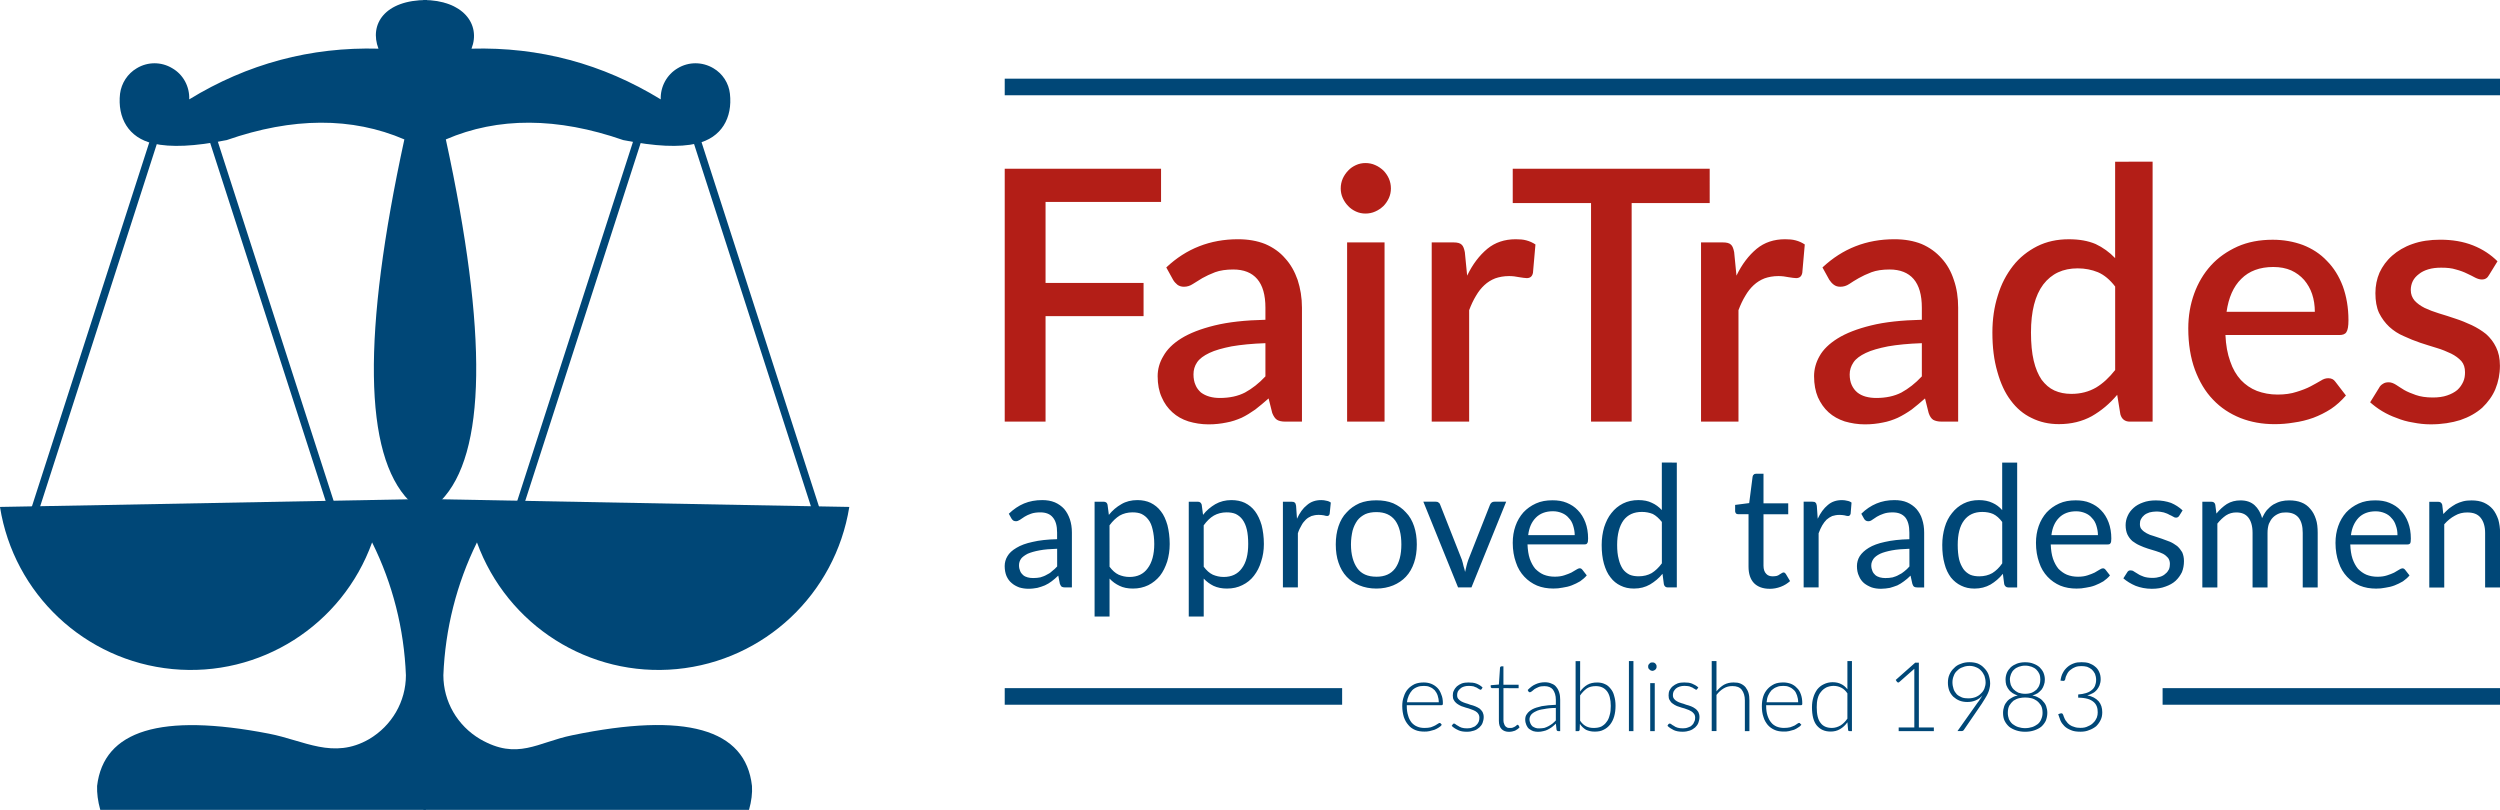
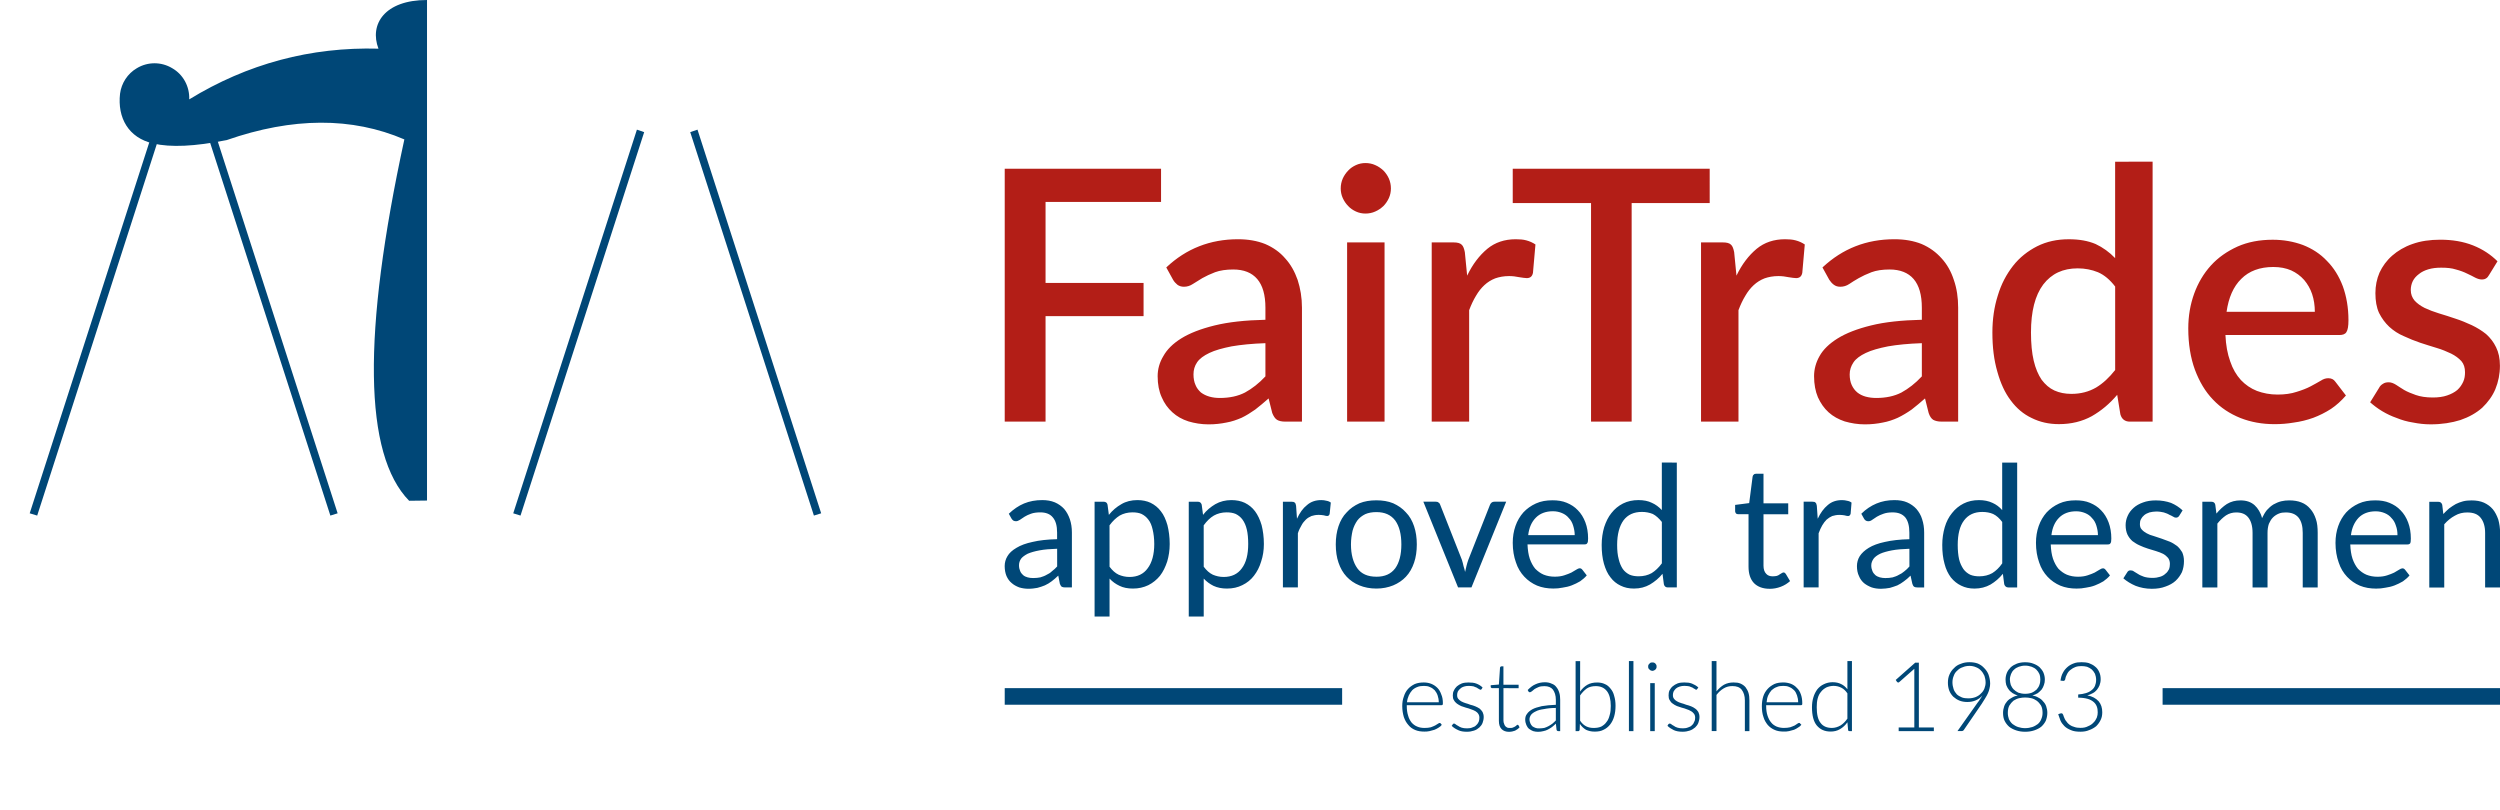
<svg xmlns="http://www.w3.org/2000/svg" xmlns:ns1="http://www.inkscape.org/namespaces/inkscape" xmlns:ns2="http://sodipodi.sourceforge.net/DTD/sodipodi-0.dtd" width="110.09mm" height="35.662mm" viewBox="0 0 110.09 35.662" id="svg8" ns1:version="0.92.2 (5c3e80d, 2017-08-06)" ns2:docname="Established - FairTrades.svg">
  <defs id="defs2">
    <pattern y="0" x="0" height="6" width="6" patternUnits="userSpaceOnUse" id="EMFhbasepattern" />
  </defs>
  <g ns1:label="Layer 1" ns1:groupmode="layer" id="layer1" transform="translate(-11.479,-84.133)">
    <path id="path3702" d="m 39.846,89.952 -0.32,-0.11 -5.446,16.895 0.32,0.1 z" style="fill:#004777;fill-opacity:1;fill-rule:evenodd;stroke:none;stroke-width:0.265" ns1:connector-curvature="0" />
    <path id="path3704" d="m 41.874,89.952 0.32,-0.11 5.446,16.895 -0.32,0.1 z" style="fill:#004777;fill-opacity:1;fill-rule:evenodd;stroke:none;stroke-width:0.265" ns1:connector-curvature="0" />
    <path id="path3706" d="m 18.553,89.952 -0.32,-0.11 -5.446,16.895 0.33,0.1 z" style="fill:#004777;fill-opacity:1;fill-rule:evenodd;stroke:none;stroke-width:0.265" ns1:connector-curvature="0" />
    <path id="path3708" d="m 20.581,89.952 0.32,-0.11 5.446,16.895 -0.32,0.1 z" style="fill:#004777;fill-opacity:1;fill-rule:evenodd;stroke:none;stroke-width:0.265" ns1:connector-curvature="0" />
-     <path id="path3710" d="m 44.462,119.795 c -9.542,0 -14.328,0 -14.338,0 V 106.105 c 12.5,0.24 18.755,0.351 18.755,0.351 -0.619,3.836 -3.737,6.77 -7.594,7.14 -3.857,0.371 -7.474,-1.923 -8.803,-5.578 -0.899,1.823 -1.399,3.816 -1.479,5.848 0,1.162 0.619,2.223 1.619,2.814 1.649,0.951 2.528,0.14 4.057,-0.17 4.986,-1.032 7.634,-0.29 7.914,2.233 0.02,0.31 -0.02,0.661 -0.13,1.052 z" style="fill:#004777;fill-opacity:1;fill-rule:evenodd;stroke:none;stroke-width:0.265" ns1:connector-curvature="0" />
-     <path id="path3712" d="m 15.895,119.795 c 9.542,0 14.318,0 14.338,0 V 106.105 c -12.5,0.24 -18.755,0.351 -18.755,0.351 0.61,3.836 3.737,6.77 7.594,7.14 3.857,0.371 7.474,-1.923 8.793,-5.578 0.909,1.823 1.409,3.816 1.489,5.848 0,1.162 -0.619,2.223 -1.619,2.814 -1.579,0.911 -2.858,0.06 -4.416,-0.24 -4.756,-0.921 -7.274,-0.15 -7.564,2.303 -0.01,0.31 0.03,0.661 0.14,1.052 z" style="fill:#004777;fill-opacity:1;fill-rule:evenodd;stroke:none;stroke-width:0.265" ns1:connector-curvature="0" />
-     <path id="path3714" d="m 30.893,106.185 c -0.52,-0.01 -0.779,-0.01 -0.779,-0.01 V 84.133 c 1.759,0 2.548,1.072 2.128,2.143 2.988,-0.08 5.765,0.661 8.333,2.233 -0.02,-0.561 0.27,-1.092 0.749,-1.372 0.48,-0.29 1.079,-0.29 1.569,0 0.41,0.24 0.679,0.661 0.729,1.122 0.12,1.062 -0.37,1.943 -1.459,2.193 -0.769,0.18 -1.829,0.13 -3.237,-0.15 -2.908,-1.011 -5.515,-1.021 -7.814,-0.03 1.858,8.562 1.779,13.87 -0.22,15.913 z" style="fill:#004777;fill-opacity:1;fill-rule:evenodd;stroke:none;stroke-width:0.265" ns1:connector-curvature="0" />
    <path id="path3716" d="m 29.494,106.185 c 0.53,-0.01 0.789,-0.01 0.789,-0.01 V 84.133 c -1.868,0 -2.548,1.072 -2.138,2.143 -2.988,-0.08 -5.765,0.661 -8.333,2.233 0.02,-0.561 -0.26,-1.092 -0.749,-1.372 -0.48,-0.29 -1.079,-0.29 -1.559,0 -0.41,0.24 -0.679,0.661 -0.739,1.122 -0.12,1.062 0.37,1.943 1.459,2.193 0.779,0.18 1.829,0.13 3.237,-0.15 2.908,-1.011 5.515,-1.021 7.824,-0.03 -1.858,8.562 -1.789,13.87 0.21,15.913 z" style="fill:#004777;fill-opacity:1;fill-rule:evenodd;stroke:none;stroke-width:0.265" ns1:connector-curvature="0" />
    <path id="path3718" d="m 57.521,93.026 v 3.565 h 4.316 v 1.462 h -4.316 v 4.647 H 55.723 V 91.564 h 6.884 v 1.462 z m 9.682,6.219 c -0.59,0.02 -1.079,0.07 -1.489,0.14 -0.4,0.08 -0.729,0.17 -0.979,0.29 -0.25,0.12 -0.43,0.25 -0.54,0.411 -0.11,0.16 -0.16,0.34 -0.16,0.531 0,0.18 0.03,0.34 0.09,0.471 0.05,0.13 0.14,0.24 0.24,0.33 0.11,0.08 0.23,0.14 0.37,0.18 0.14,0.04 0.29,0.06 0.46,0.06 0.43,0 0.799,-0.08 1.109,-0.24 0.31,-0.17 0.61,-0.401 0.899,-0.711 z m -4.366,-3.335 c 0.879,-0.831 1.938,-1.242 3.157,-1.242 0.45,0 0.849,0.07 1.199,0.21 0.35,0.15 0.649,0.361 0.879,0.631 0.24,0.26 0.42,0.581 0.55,0.951 0.12,0.371 0.19,0.781 0.19,1.222 v 5.017 h -0.739 c -0.16,0 -0.28,-0.03 -0.36,-0.08 -0.08,-0.05 -0.15,-0.15 -0.21,-0.3 l -0.16,-0.641 c -0.2,0.18 -0.4,0.34 -0.59,0.491 -0.2,0.14 -0.39,0.26 -0.6,0.361 -0.21,0.09 -0.43,0.17 -0.669,0.21 -0.24,0.05 -0.5,0.08 -0.789,0.08 -0.31,0 -0.61,-0.05 -0.879,-0.13 -0.28,-0.09 -0.51,-0.22 -0.709,-0.401 -0.2,-0.18 -0.36,-0.401 -0.47,-0.661 -0.12,-0.26 -0.18,-0.571 -0.18,-0.931 0,-0.3 0.08,-0.601 0.25,-0.881 0.16,-0.29 0.42,-0.551 0.789,-0.781 0.37,-0.23 0.859,-0.421 1.469,-0.571 0.61,-0.15 1.349,-0.23 2.238,-0.25 v -0.531 c 0,-0.561 -0.12,-0.981 -0.36,-1.262 -0.24,-0.28 -0.59,-0.421 -1.059,-0.421 -0.31,0 -0.58,0.04 -0.799,0.12 -0.21,0.08 -0.4,0.17 -0.56,0.26 -0.15,0.09 -0.29,0.18 -0.42,0.26 -0.12,0.08 -0.25,0.12 -0.39,0.12 -0.11,0 -0.21,-0.03 -0.29,-0.09 -0.07,-0.06 -0.14,-0.13 -0.19,-0.22 z m 9.612,-1.102 v 7.891 h -1.649 v -7.891 z m 0.28,-2.373 c 0,0.14 -0.03,0.29 -0.09,0.421 -0.06,0.13 -0.14,0.25 -0.24,0.351 -0.11,0.1 -0.22,0.18 -0.36,0.24 -0.13,0.06 -0.28,0.09 -0.43,0.09 -0.15,0 -0.29,-0.03 -0.42,-0.09 -0.13,-0.06 -0.25,-0.14 -0.34,-0.24 -0.1,-0.1 -0.18,-0.22 -0.24,-0.351 -0.06,-0.13 -0.09,-0.28 -0.09,-0.421 0,-0.16 0.03,-0.3 0.09,-0.441 0.06,-0.13 0.14,-0.25 0.24,-0.351 0.09,-0.1 0.21,-0.18 0.34,-0.24 0.13,-0.06 0.27,-0.09 0.42,-0.09 0.15,0 0.3,0.03 0.43,0.09 0.14,0.06 0.25,0.14 0.36,0.24 0.1,0.1 0.18,0.22 0.24,0.351 0.06,0.14 0.09,0.28 0.09,0.441 z m 3.357,3.836 c 0.24,-0.501 0.54,-0.891 0.889,-1.182 0.34,-0.28 0.759,-0.421 1.249,-0.421 0.17,0 0.33,0.01 0.47,0.05 0.15,0.04 0.28,0.1 0.4,0.18 l -0.11,1.252 c -0.02,0.09 -0.05,0.14 -0.1,0.18 -0.04,0.03 -0.1,0.05 -0.17,0.05 -0.08,0 -0.19,-0.02 -0.33,-0.04 -0.14,-0.03 -0.3,-0.05 -0.45,-0.05 -0.23,0 -0.44,0.04 -0.61,0.1 -0.18,0.07 -0.34,0.17 -0.48,0.3 -0.14,0.13 -0.26,0.28 -0.37,0.471 -0.11,0.18 -0.21,0.391 -0.3,0.631 v 4.907 h -1.649 v -7.891 h 0.959 c 0.17,0 0.29,0.03 0.36,0.1 0.07,0.06 0.11,0.18 0.14,0.33 z m 10.681,-3.195 h -3.437 v 9.624 H 81.542 V 93.076 H 78.094 V 91.564 h 8.673 z m 1.179,3.195 c 0.24,-0.501 0.54,-0.891 0.889,-1.182 0.34,-0.28 0.759,-0.421 1.249,-0.421 0.17,0 0.32,0.01 0.47,0.05 0.15,0.04 0.28,0.1 0.4,0.18 l -0.11,1.252 c -0.02,0.09 -0.05,0.14 -0.1,0.18 -0.04,0.03 -0.1,0.05 -0.17,0.05 -0.08,0 -0.19,-0.02 -0.33,-0.04 -0.14,-0.03 -0.3,-0.05 -0.45,-0.05 -0.23,0 -0.44,0.04 -0.61,0.1 -0.18,0.07 -0.34,0.17 -0.48,0.3 -0.14,0.13 -0.26,0.28 -0.37,0.471 -0.11,0.18 -0.21,0.391 -0.3,0.631 v 4.907 h -1.649 v -7.891 h 0.959 c 0.17,0 0.29,0.03 0.36,0.1 0.07,0.06 0.11,0.18 0.14,0.33 z m 8.163,2.974 c -0.59,0.02 -1.089,0.07 -1.489,0.14 -0.4,0.08 -0.729,0.17 -0.979,0.29 -0.25,0.12 -0.43,0.25 -0.54,0.411 -0.11,0.16 -0.17,0.34 -0.17,0.531 0,0.18 0.03,0.34 0.09,0.471 0.06,0.13 0.14,0.24 0.25,0.33 0.1,0.08 0.22,0.14 0.36,0.18 0.15,0.04 0.3,0.06 0.47,0.06 0.43,0 0.799,-0.08 1.109,-0.24 0.31,-0.17 0.61,-0.401 0.899,-0.711 z m -4.376,-3.335 c 0.889,-0.831 1.938,-1.242 3.167,-1.242 0.45,0 0.849,0.07 1.199,0.21 0.35,0.15 0.639,0.361 0.879,0.631 0.24,0.26 0.42,0.581 0.54,0.951 0.13,0.371 0.19,0.781 0.19,1.222 v 5.017 h -0.729 c -0.16,0 -0.28,-0.03 -0.37,-0.08 -0.08,-0.05 -0.15,-0.15 -0.2,-0.3 l -0.16,-0.641 c -0.2,0.18 -0.4,0.34 -0.59,0.491 -0.2,0.14 -0.4,0.26 -0.61,0.361 -0.2,0.09 -0.43,0.17 -0.659,0.21 -0.24,0.05 -0.5,0.08 -0.789,0.08 -0.32,0 -0.61,-0.05 -0.889,-0.13 -0.27,-0.09 -0.51,-0.22 -0.709,-0.401 -0.2,-0.18 -0.35,-0.401 -0.47,-0.661 -0.11,-0.26 -0.17,-0.571 -0.17,-0.931 0,-0.3 0.08,-0.601 0.24,-0.881 0.16,-0.29 0.43,-0.551 0.799,-0.781 0.37,-0.23 0.859,-0.421 1.469,-0.571 0.6,-0.15 1.349,-0.23 2.238,-0.25 v -0.531 c 0,-0.561 -0.12,-0.981 -0.36,-1.262 -0.24,-0.28 -0.6,-0.421 -1.059,-0.421 -0.32,0 -0.58,0.04 -0.799,0.12 -0.21,0.08 -0.4,0.17 -0.56,0.26 -0.16,0.09 -0.3,0.18 -0.42,0.26 -0.12,0.08 -0.25,0.12 -0.39,0.12 -0.12,0 -0.21,-0.03 -0.29,-0.09 -0.08,-0.06 -0.14,-0.13 -0.2,-0.22 z m 12.889,0.841 c -0.23,-0.3 -0.48,-0.511 -0.759,-0.631 -0.27,-0.11 -0.57,-0.17 -0.889,-0.17 -0.649,0 -1.149,0.23 -1.519,0.711 -0.36,0.481 -0.54,1.182 -0.54,2.113 0,0.491 0.04,0.901 0.12,1.242 0.08,0.34 0.2,0.621 0.35,0.841 0.16,0.21 0.34,0.371 0.56,0.471 0.22,0.1 0.47,0.15 0.749,0.15 0.42,0 0.779,-0.1 1.089,-0.28 0.3,-0.18 0.58,-0.441 0.839,-0.771 z m 1.649,-5.498 v 11.447 h -0.999 c -0.22,0 -0.36,-0.11 -0.42,-0.32 l -0.14,-0.861 c -0.33,0.391 -0.699,0.701 -1.119,0.941 -0.42,0.23 -0.899,0.35 -1.449,0.35 -0.44,0 -0.839,-0.09 -1.199,-0.27 -0.36,-0.17 -0.669,-0.431 -0.919,-0.771 -0.26,-0.34 -0.45,-0.761 -0.59,-1.262 -0.15,-0.511 -0.22,-1.082 -0.22,-1.733 0,-0.581 0.08,-1.132 0.24,-1.632 0.15,-0.501 0.38,-0.931 0.669,-1.302 0.29,-0.371 0.649,-0.651 1.059,-0.861 0.42,-0.21 0.879,-0.31 1.399,-0.31 0.46,0 0.849,0.07 1.179,0.21 0.32,0.15 0.61,0.361 0.859,0.621 v -4.246 z m 7.144,6.61 c 0,-0.28 -0.04,-0.541 -0.12,-0.781 -0.08,-0.24 -0.2,-0.441 -0.35,-0.621 -0.16,-0.18 -0.35,-0.32 -0.57,-0.421 -0.23,-0.1 -0.49,-0.15 -0.789,-0.15 -0.6,0 -1.069,0.18 -1.409,0.521 -0.35,0.34 -0.56,0.831 -0.649,1.452 z m -3.937,1.021 c 0.02,0.451 0.09,0.831 0.21,1.162 0.11,0.33 0.27,0.601 0.47,0.821 0.2,0.21 0.43,0.371 0.709,0.481 0.27,0.1 0.57,0.16 0.909,0.16 0.32,0 0.6,-0.04 0.839,-0.12 0.23,-0.07 0.44,-0.15 0.61,-0.24 0.18,-0.09 0.32,-0.18 0.45,-0.25 0.12,-0.08 0.23,-0.11 0.33,-0.11 0.14,0 0.24,0.05 0.31,0.15 l 0.47,0.611 c -0.2,0.23 -0.42,0.431 -0.659,0.591 -0.25,0.16 -0.51,0.29 -0.779,0.391 -0.28,0.1 -0.56,0.17 -0.859,0.21 -0.29,0.05 -0.57,0.07 -0.849,0.07 -0.54,0 -1.039,-0.09 -1.499,-0.27 -0.47,-0.19 -0.869,-0.451 -1.209,-0.811 -0.34,-0.351 -0.6,-0.791 -0.799,-1.322 -0.19,-0.521 -0.29,-1.132 -0.29,-1.813 0,-0.551 0.09,-1.062 0.26,-1.532 0.17,-0.471 0.42,-0.891 0.739,-1.242 0.32,-0.351 0.709,-0.621 1.169,-0.831 0.45,-0.2 0.969,-0.3 1.549,-0.3 0.48,0 0.919,0.08 1.329,0.23 0.41,0.16 0.769,0.391 1.059,0.701 0.3,0.3 0.53,0.671 0.699,1.112 0.16,0.441 0.25,0.941 0.25,1.502 0,0.26 -0.03,0.431 -0.09,0.521 -0.05,0.09 -0.16,0.13 -0.31,0.13 z m 11.611,-2.644 c -0.04,0.07 -0.08,0.12 -0.13,0.15 -0.06,0.04 -0.12,0.05 -0.2,0.05 -0.08,0 -0.18,-0.03 -0.28,-0.08 -0.1,-0.06 -0.22,-0.11 -0.36,-0.18 -0.14,-0.07 -0.3,-0.13 -0.49,-0.18 -0.18,-0.06 -0.4,-0.08 -0.649,-0.08 -0.21,0 -0.39,0.02 -0.56,0.07 -0.17,0.05 -0.31,0.12 -0.42,0.21 -0.12,0.09 -0.21,0.19 -0.27,0.31 -0.06,0.12 -0.09,0.26 -0.09,0.391 0,0.19 0.06,0.34 0.17,0.471 0.11,0.12 0.26,0.23 0.44,0.32 0.19,0.09 0.4,0.17 0.629,0.24 0.24,0.07 0.48,0.15 0.719,0.23 0.25,0.08 0.49,0.18 0.729,0.29 0.23,0.11 0.44,0.24 0.629,0.391 0.18,0.16 0.33,0.351 0.44,0.581 0.11,0.22 0.17,0.491 0.17,0.811 0,0.371 -0.07,0.711 -0.2,1.032 -0.13,0.31 -0.33,0.581 -0.58,0.821 -0.26,0.23 -0.58,0.411 -0.959,0.541 -0.38,0.12 -0.819,0.19 -1.309,0.19 -0.27,0 -0.53,-0.03 -0.779,-0.08 -0.26,-0.04 -0.5,-0.11 -0.719,-0.2 -0.23,-0.08 -0.44,-0.18 -0.639,-0.3 -0.2,-0.12 -0.37,-0.25 -0.53,-0.391 l 0.39,-0.631 c 0.04,-0.08 0.1,-0.14 0.17,-0.18 0.07,-0.05 0.15,-0.07 0.26,-0.07 0.1,0 0.21,0.04 0.32,0.11 0.1,0.07 0.22,0.14 0.36,0.23 0.14,0.08 0.31,0.15 0.51,0.22 0.2,0.07 0.45,0.11 0.749,0.11 0.24,0 0.46,-0.03 0.629,-0.09 0.18,-0.06 0.33,-0.14 0.45,-0.24 0.12,-0.11 0.2,-0.23 0.26,-0.361 0.06,-0.13 0.08,-0.27 0.08,-0.421 0,-0.2 -0.05,-0.361 -0.16,-0.491 -0.12,-0.13 -0.27,-0.24 -0.45,-0.33 -0.19,-0.09 -0.4,-0.18 -0.639,-0.25 -0.24,-0.07 -0.48,-0.15 -0.729,-0.23 -0.24,-0.08 -0.48,-0.18 -0.719,-0.29 -0.24,-0.1 -0.45,-0.24 -0.639,-0.411 -0.18,-0.17 -0.33,-0.371 -0.45,-0.611 -0.11,-0.24 -0.16,-0.531 -0.16,-0.871 0,-0.32 0.06,-0.621 0.18,-0.901 0.13,-0.28 0.31,-0.531 0.56,-0.751 0.24,-0.21 0.54,-0.391 0.889,-0.511 0.36,-0.13 0.769,-0.19 1.229,-0.19 0.53,0 1.009,0.08 1.439,0.25 0.43,0.17 0.789,0.411 1.079,0.701 z" style="fill:#b31e17;fill-opacity:1;fill-rule:nonzero;stroke:none;stroke-width:0.265" ns1:connector-curvature="0" />
    <path id="path3720" d="m 58.031,108.298 c -0.3,0.01 -0.56,0.03 -0.769,0.07 -0.22,0.04 -0.39,0.09 -0.53,0.15 -0.13,0.07 -0.23,0.14 -0.29,0.22 -0.06,0.09 -0.09,0.18 -0.09,0.29 0,0.1 0.02,0.18 0.05,0.25 0.03,0.08 0.08,0.13 0.13,0.18 0.06,0.05 0.12,0.08 0.2,0.1 0.07,0.02 0.15,0.03 0.24,0.03 0.12,0 0.22,-0.01 0.32,-0.03 0.09,-0.03 0.19,-0.06 0.27,-0.11 0.09,-0.04 0.17,-0.09 0.24,-0.16 0.08,-0.06 0.16,-0.13 0.23,-0.21 z m -2.128,-1.542 c 0.21,-0.2 0.43,-0.351 0.669,-0.451 0.24,-0.1 0.51,-0.15 0.799,-0.15 0.21,0 0.39,0.03 0.56,0.1 0.16,0.07 0.3,0.17 0.41,0.29 0.11,0.13 0.19,0.28 0.25,0.451 0.06,0.18 0.09,0.371 0.09,0.591 v 2.414 h -0.3 c -0.06,0 -0.11,-0.01 -0.15,-0.03 -0.03,-0.03 -0.06,-0.07 -0.08,-0.13 l -0.07,-0.361 c -0.1,0.1 -0.2,0.18 -0.29,0.25 -0.09,0.07 -0.19,0.13 -0.3,0.18 -0.1,0.04 -0.21,0.08 -0.33,0.11 -0.11,0.02 -0.24,0.04 -0.39,0.04 -0.14,0 -0.28,-0.02 -0.41,-0.06 -0.13,-0.05 -0.24,-0.11 -0.33,-0.19 -0.1,-0.08 -0.17,-0.18 -0.23,-0.31 -0.05,-0.12 -0.08,-0.27 -0.08,-0.441 0,-0.15 0.04,-0.3 0.12,-0.431 0.08,-0.14 0.21,-0.26 0.4,-0.371 0.18,-0.11 0.42,-0.2 0.709,-0.26 0.29,-0.07 0.649,-0.11 1.079,-0.12 v -0.29 c 0,-0.3 -0.06,-0.521 -0.19,-0.671 -0.12,-0.15 -0.31,-0.22 -0.55,-0.22 -0.16,0 -0.3,0.02 -0.41,0.06 -0.11,0.04 -0.2,0.08 -0.28,0.13 -0.08,0.05 -0.15,0.1 -0.21,0.14 -0.06,0.04 -0.12,0.06 -0.17,0.06 -0.05,0 -0.08,-0.01 -0.12,-0.03 -0.03,-0.03 -0.06,-0.05 -0.08,-0.09 z m 4.436,2.333 c 0.12,0.16 0.25,0.28 0.4,0.351 0.14,0.06 0.3,0.1 0.48,0.1 0.35,0 0.619,-0.13 0.799,-0.381 0.19,-0.25 0.29,-0.611 0.29,-1.072 0,-0.25 -0.03,-0.461 -0.07,-0.631 -0.04,-0.18 -0.1,-0.33 -0.19,-0.441 -0.08,-0.11 -0.18,-0.19 -0.3,-0.25 -0.11,-0.05 -0.25,-0.07 -0.4,-0.07 -0.21,0 -0.4,0.05 -0.56,0.14 -0.16,0.1 -0.31,0.24 -0.45,0.431 z m -0.03,-2.283 c 0.16,-0.2 0.34,-0.351 0.55,-0.471 0.2,-0.12 0.44,-0.18 0.709,-0.18 0.21,0 0.41,0.04 0.58,0.12 0.18,0.09 0.33,0.21 0.45,0.371 0.13,0.16 0.22,0.371 0.29,0.611 0.06,0.24 0.1,0.521 0.1,0.831 0,0.28 -0.04,0.531 -0.11,0.771 -0.08,0.24 -0.18,0.451 -0.32,0.631 -0.14,0.17 -0.31,0.31 -0.51,0.411 -0.21,0.1 -0.43,0.15 -0.679,0.15 -0.23,0 -0.43,-0.04 -0.59,-0.12 -0.17,-0.08 -0.31,-0.18 -0.44,-0.32 v 1.672 h -0.659 v -5.057 h 0.39 c 0.1,0 0.16,0.04 0.18,0.13 z m 4.177,2.283 c 0.12,0.16 0.25,0.28 0.4,0.351 0.14,0.06 0.3,0.1 0.48,0.1 0.35,0 0.619,-0.13 0.799,-0.381 0.19,-0.25 0.28,-0.611 0.28,-1.072 0,-0.25 -0.02,-0.461 -0.06,-0.631 -0.04,-0.18 -0.11,-0.33 -0.19,-0.441 -0.08,-0.11 -0.18,-0.19 -0.3,-0.25 -0.12,-0.05 -0.25,-0.07 -0.4,-0.07 -0.21,0 -0.4,0.05 -0.56,0.14 -0.17,0.1 -0.31,0.24 -0.45,0.431 z m -0.03,-2.283 c 0.15,-0.2 0.34,-0.351 0.54,-0.471 0.21,-0.12 0.45,-0.18 0.709,-0.18 0.22,0 0.42,0.04 0.59,0.12 0.18,0.09 0.33,0.21 0.45,0.371 0.12,0.16 0.22,0.371 0.29,0.611 0.06,0.24 0.1,0.521 0.1,0.831 0,0.28 -0.04,0.531 -0.12,0.771 -0.07,0.24 -0.18,0.451 -0.32,0.631 -0.13,0.17 -0.3,0.31 -0.51,0.411 -0.2,0.1 -0.42,0.15 -0.679,0.15 -0.22,0 -0.42,-0.04 -0.59,-0.12 -0.16,-0.08 -0.3,-0.18 -0.43,-0.32 v 1.672 h -0.659 v -5.057 h 0.39 c 0.1,0 0.15,0.04 0.18,0.13 z m 4.137,0.17 c 0.12,-0.26 0.26,-0.461 0.44,-0.601 0.17,-0.15 0.38,-0.22 0.629,-0.22 0.08,0 0.16,0.01 0.23,0.03 0.07,0.01 0.14,0.04 0.19,0.08 l -0.05,0.491 c -0.01,0.06 -0.05,0.1 -0.11,0.1 -0.03,0 -0.08,-0.01 -0.15,-0.03 -0.07,-0.01 -0.14,-0.02 -0.22,-0.02 -0.12,0 -0.23,0.02 -0.32,0.05 -0.09,0.04 -0.18,0.09 -0.25,0.16 -0.07,0.07 -0.14,0.15 -0.19,0.25 -0.06,0.1 -0.12,0.22 -0.16,0.351 V 110.001 H 67.973 v -3.775 h 0.37 c 0.07,0 0.12,0.01 0.15,0.04 0.03,0.02 0.05,0.07 0.06,0.14 z m 3.497,-0.811 c 0.27,0 0.52,0.04 0.739,0.13 0.22,0.1 0.41,0.23 0.56,0.401 0.16,0.16 0.28,0.371 0.36,0.611 0.08,0.24 0.12,0.501 0.12,0.801 0,0.3 -0.04,0.571 -0.12,0.801 -0.08,0.24 -0.2,0.451 -0.36,0.621 -0.15,0.16 -0.34,0.29 -0.56,0.381 -0.22,0.09 -0.47,0.14 -0.739,0.14 -0.28,0 -0.53,-0.05 -0.749,-0.14 -0.22,-0.09 -0.41,-0.22 -0.56,-0.381 -0.16,-0.17 -0.28,-0.381 -0.36,-0.621 -0.08,-0.23 -0.12,-0.501 -0.12,-0.801 0,-0.3 0.04,-0.561 0.12,-0.801 0.08,-0.24 0.2,-0.451 0.36,-0.611 0.15,-0.17 0.34,-0.3 0.56,-0.401 0.22,-0.09 0.47,-0.13 0.749,-0.13 z m 0,3.365 c 0.37,0 0.639,-0.12 0.829,-0.371 0.18,-0.25 0.27,-0.601 0.27,-1.052 0,-0.451 -0.09,-0.801 -0.27,-1.052 -0.19,-0.25 -0.46,-0.371 -0.829,-0.371 -0.19,0 -0.35,0.03 -0.49,0.09 -0.14,0.07 -0.26,0.16 -0.35,0.28 -0.09,0.13 -0.16,0.27 -0.21,0.451 -0.04,0.18 -0.07,0.381 -0.07,0.601 0,0.451 0.1,0.801 0.28,1.052 0.18,0.25 0.46,0.371 0.839,0.371 z m 5.715,-3.305 -1.529,3.775 h -0.59 l -1.529,-3.775 h 0.54 c 0.06,0 0.1,0.01 0.13,0.04 0.04,0.02 0.06,0.06 0.07,0.09 l 0.959,2.434 c 0.03,0.09 0.05,0.18 0.07,0.27 0.03,0.09 0.05,0.17 0.07,0.26 0.02,-0.09 0.04,-0.17 0.06,-0.26 0.02,-0.09 0.05,-0.18 0.08,-0.27 l 0.959,-2.434 c 0.02,-0.04 0.04,-0.07 0.08,-0.1 0.03,-0.02 0.07,-0.03 0.12,-0.03 z m 3.018,1.472 c 0,-0.15 -0.03,-0.29 -0.07,-0.421 -0.04,-0.13 -0.1,-0.24 -0.19,-0.33 -0.08,-0.1 -0.18,-0.17 -0.3,-0.22 -0.12,-0.05 -0.25,-0.08 -0.4,-0.08 -0.32,0 -0.57,0.1 -0.749,0.28 -0.19,0.19 -0.3,0.441 -0.34,0.771 z m 0.53,1.773 c -0.08,0.1 -0.18,0.18 -0.29,0.26 -0.12,0.07 -0.24,0.13 -0.37,0.18 -0.13,0.05 -0.26,0.08 -0.4,0.1 -0.14,0.03 -0.27,0.04 -0.41,0.04 -0.26,0 -0.5,-0.04 -0.719,-0.13 -0.21,-0.09 -0.4,-0.22 -0.56,-0.391 -0.16,-0.17 -0.29,-0.381 -0.37,-0.631 -0.09,-0.25 -0.14,-0.541 -0.14,-0.861 0,-0.27 0.04,-0.511 0.12,-0.741 0.08,-0.23 0.2,-0.431 0.35,-0.601 0.15,-0.16 0.33,-0.29 0.55,-0.391 0.22,-0.1 0.46,-0.14 0.729,-0.14 0.23,0 0.44,0.03 0.629,0.11 0.19,0.08 0.35,0.18 0.49,0.33 0.14,0.14 0.25,0.32 0.33,0.531 0.08,0.21 0.12,0.451 0.12,0.711 0,0.11 -0.01,0.18 -0.04,0.21 -0.02,0.04 -0.06,0.05 -0.12,0.05 h -2.508 c 0.01,0.24 0.04,0.451 0.1,0.631 0.06,0.17 0.14,0.32 0.24,0.441 0.11,0.11 0.23,0.2 0.37,0.26 0.15,0.06 0.31,0.09 0.49,0.09 0.16,0 0.3,-0.02 0.42,-0.06 0.12,-0.04 0.23,-0.08 0.31,-0.12 0.09,-0.05 0.16,-0.09 0.22,-0.13 0.06,-0.04 0.11,-0.06 0.15,-0.06 0.05,0 0.09,0.03 0.12,0.07 z m 3.307,-2.353 c -0.13,-0.16 -0.26,-0.28 -0.4,-0.351 -0.15,-0.06 -0.31,-0.09 -0.48,-0.09 -0.35,0 -0.619,0.12 -0.809,0.371 -0.18,0.25 -0.28,0.611 -0.28,1.082 0,0.24 0.02,0.451 0.07,0.631 0.04,0.17 0.1,0.31 0.18,0.431 0.08,0.11 0.18,0.19 0.3,0.25 0.12,0.05 0.25,0.07 0.4,0.07 0.22,0 0.41,-0.05 0.57,-0.14 0.16,-0.1 0.31,-0.24 0.45,-0.431 z m 0.659,-2.614 v 5.498 h -0.4 c -0.09,0 -0.15,-0.05 -0.17,-0.14 l -0.06,-0.461 c -0.16,0.2 -0.35,0.35 -0.55,0.471 -0.21,0.12 -0.44,0.18 -0.709,0.18 -0.22,0 -0.41,-0.04 -0.59,-0.13 -0.17,-0.08 -0.32,-0.2 -0.44,-0.361 -0.13,-0.16 -0.22,-0.361 -0.29,-0.601 -0.07,-0.25 -0.1,-0.521 -0.1,-0.831 0,-0.28 0.04,-0.541 0.11,-0.781 0.08,-0.24 0.18,-0.451 0.32,-0.621 0.14,-0.18 0.31,-0.32 0.51,-0.421 0.2,-0.1 0.43,-0.15 0.679,-0.15 0.23,0 0.43,0.04 0.59,0.12 0.16,0.07 0.31,0.18 0.44,0.32 v -2.093 z m 4.087,5.558 c -0.3,0 -0.53,-0.09 -0.689,-0.25 -0.16,-0.17 -0.24,-0.411 -0.24,-0.721 v -2.313 h -0.45 c -0.04,0 -0.07,-0.01 -0.1,-0.03 -0.02,-0.03 -0.04,-0.06 -0.04,-0.11 v -0.27 l 0.619,-0.08 0.15,-1.162 c 0.01,-0.04 0.02,-0.07 0.05,-0.09 0.02,-0.03 0.06,-0.04 0.1,-0.04 h 0.33 v 1.302 h 1.089 v 0.481 h -1.089 v 2.263 c 0,0.16 0.04,0.28 0.12,0.361 0.07,0.08 0.17,0.11 0.29,0.11 0.07,0 0.13,-0.01 0.18,-0.02 0.05,-0.02 0.1,-0.04 0.13,-0.07 0.04,-0.02 0.07,-0.04 0.1,-0.06 0.03,-0.02 0.05,-0.02 0.07,-0.02 0.03,0 0.06,0.02 0.09,0.06 l 0.19,0.32 c -0.11,0.1 -0.25,0.19 -0.41,0.25 -0.16,0.06 -0.32,0.09 -0.49,0.09 z m 2.118,-3.084 c 0.12,-0.26 0.27,-0.461 0.44,-0.601 0.17,-0.15 0.38,-0.22 0.629,-0.22 0.08,0 0.16,0.01 0.23,0.03 0.07,0.01 0.14,0.04 0.19,0.08 l -0.04,0.491 c -0.02,0.06 -0.05,0.1 -0.11,0.1 -0.04,0 -0.09,-0.01 -0.16,-0.03 -0.06,-0.01 -0.14,-0.02 -0.22,-0.02 -0.12,0 -0.22,0.02 -0.32,0.05 -0.09,0.04 -0.17,0.09 -0.25,0.16 -0.07,0.07 -0.13,0.15 -0.19,0.25 -0.06,0.1 -0.11,0.22 -0.16,0.351 v 2.383 h -0.659 v -3.775 h 0.38 c 0.07,0 0.12,0.01 0.14,0.04 0.03,0.02 0.05,0.07 0.06,0.14 z m 4.037,1.322 c -0.3,0.01 -0.56,0.03 -0.769,0.07 -0.21,0.04 -0.39,0.09 -0.52,0.15 -0.14,0.07 -0.23,0.14 -0.29,0.22 -0.06,0.09 -0.1,0.18 -0.1,0.29 0,0.1 0.02,0.18 0.05,0.25 0.03,0.08 0.08,0.13 0.13,0.18 0.06,0.05 0.13,0.08 0.2,0.1 0.08,0.02 0.16,0.03 0.24,0.03 0.12,0 0.22,-0.01 0.32,-0.03 0.1,-0.03 0.19,-0.06 0.27,-0.11 0.09,-0.04 0.17,-0.09 0.25,-0.16 0.08,-0.06 0.15,-0.13 0.22,-0.21 z m -2.118,-1.542 c 0.2,-0.2 0.43,-0.351 0.669,-0.451 0.24,-0.1 0.5,-0.15 0.789,-0.15 0.21,0 0.4,0.03 0.56,0.1 0.16,0.07 0.3,0.17 0.41,0.29 0.11,0.13 0.2,0.28 0.25,0.451 0.06,0.18 0.09,0.371 0.09,0.591 v 2.414 h -0.29 c -0.07,0 -0.12,-0.01 -0.15,-0.03 -0.04,-0.03 -0.06,-0.07 -0.08,-0.13 l -0.08,-0.361 c -0.1,0.1 -0.19,0.18 -0.29,0.25 -0.09,0.07 -0.19,0.13 -0.29,0.18 -0.11,0.04 -0.22,0.08 -0.33,0.11 -0.12,0.02 -0.25,0.04 -0.39,0.04 -0.15,0 -0.29,-0.02 -0.41,-0.06 -0.13,-0.05 -0.24,-0.11 -0.34,-0.19 -0.09,-0.08 -0.17,-0.18 -0.22,-0.31 -0.06,-0.12 -0.09,-0.27 -0.09,-0.441 0,-0.15 0.04,-0.3 0.12,-0.431 0.09,-0.14 0.22,-0.26 0.4,-0.371 0.18,-0.11 0.42,-0.2 0.709,-0.26 0.3,-0.07 0.659,-0.11 1.079,-0.12 v -0.29 c 0,-0.3 -0.06,-0.521 -0.18,-0.671 -0.13,-0.15 -0.31,-0.22 -0.56,-0.22 -0.16,0 -0.29,0.02 -0.4,0.06 -0.11,0.04 -0.21,0.08 -0.29,0.13 -0.08,0.05 -0.15,0.1 -0.21,0.14 -0.05,0.04 -0.11,0.06 -0.17,0.06 -0.04,0 -0.08,-0.01 -0.11,-0.03 -0.04,-0.03 -0.06,-0.05 -0.08,-0.09 z m 6.205,0.361 c -0.12,-0.16 -0.25,-0.28 -0.4,-0.351 -0.14,-0.06 -0.3,-0.09 -0.48,-0.09 -0.34,0 -0.61,0.12 -0.799,0.371 -0.19,0.25 -0.28,0.611 -0.28,1.082 0,0.24 0.02,0.451 0.06,0.631 0.04,0.17 0.11,0.31 0.19,0.431 0.08,0.11 0.18,0.19 0.3,0.25 0.12,0.05 0.25,0.07 0.4,0.07 0.22,0 0.41,-0.05 0.57,-0.14 0.16,-0.1 0.31,-0.24 0.44,-0.431 z m 0.659,-2.614 v 5.498 h -0.39 c -0.09,0 -0.15,-0.05 -0.18,-0.14 l -0.06,-0.461 c -0.16,0.2 -0.34,0.35 -0.54,0.471 -0.21,0.12 -0.45,0.18 -0.709,0.18 -0.22,0 -0.41,-0.04 -0.59,-0.13 -0.17,-0.08 -0.32,-0.2 -0.45,-0.361 -0.12,-0.16 -0.22,-0.361 -0.28,-0.601 -0.07,-0.25 -0.1,-0.521 -0.1,-0.831 0,-0.28 0.04,-0.541 0.11,-0.781 0.07,-0.24 0.18,-0.451 0.32,-0.621 0.14,-0.18 0.31,-0.32 0.51,-0.421 0.2,-0.1 0.42,-0.15 0.679,-0.15 0.22,0 0.42,0.04 0.59,0.12 0.16,0.07 0.31,0.18 0.43,0.32 v -2.093 z m 3.557,3.195 c 0,-0.15 -0.03,-0.29 -0.07,-0.421 -0.04,-0.13 -0.1,-0.24 -0.19,-0.33 -0.08,-0.1 -0.18,-0.17 -0.3,-0.22 -0.12,-0.05 -0.25,-0.08 -0.4,-0.08 -0.32,0 -0.57,0.1 -0.749,0.28 -0.19,0.19 -0.3,0.441 -0.34,0.771 z m 0.53,1.773 c -0.08,0.1 -0.18,0.18 -0.29,0.26 -0.12,0.07 -0.24,0.13 -0.37,0.18 -0.13,0.05 -0.26,0.08 -0.4,0.1 -0.14,0.03 -0.27,0.04 -0.41,0.04 -0.26,0 -0.5,-0.04 -0.719,-0.13 -0.21,-0.09 -0.4,-0.22 -0.56,-0.391 -0.16,-0.17 -0.29,-0.381 -0.37,-0.631 -0.09,-0.25 -0.14,-0.541 -0.14,-0.861 0,-0.27 0.04,-0.511 0.12,-0.741 0.08,-0.23 0.2,-0.431 0.35,-0.601 0.15,-0.16 0.33,-0.29 0.55,-0.391 0.22,-0.1 0.46,-0.14 0.729,-0.14 0.23,0 0.44,0.03 0.629,0.11 0.19,0.08 0.35,0.18 0.49,0.33 0.14,0.14 0.25,0.32 0.33,0.531 0.08,0.21 0.12,0.451 0.12,0.711 0,0.11 -0.01,0.18 -0.04,0.21 -0.02,0.04 -0.06,0.05 -0.12,0.05 h -2.508 c 0.01,0.24 0.04,0.451 0.1,0.631 0.06,0.17 0.14,0.32 0.24,0.441 0.11,0.11 0.23,0.2 0.37,0.26 0.15,0.06 0.31,0.09 0.49,0.09 0.16,0 0.3,-0.02 0.42,-0.06 0.12,-0.04 0.23,-0.08 0.31,-0.12 0.09,-0.05 0.16,-0.09 0.22,-0.13 0.06,-0.04 0.11,-0.06 0.15,-0.06 0.05,0 0.09,0.03 0.12,0.07 z m 3.048,-2.624 c -0.03,0.05 -0.08,0.08 -0.14,0.08 -0.04,0 -0.08,-0.01 -0.12,-0.04 -0.05,-0.03 -0.11,-0.06 -0.18,-0.09 -0.06,-0.04 -0.15,-0.07 -0.24,-0.1 -0.09,-0.02 -0.2,-0.04 -0.33,-0.04 -0.11,0 -0.21,0.02 -0.3,0.04 -0.09,0.03 -0.17,0.07 -0.23,0.12 -0.06,0.05 -0.11,0.11 -0.14,0.17 -0.04,0.07 -0.05,0.14 -0.05,0.22 0,0.1 0.02,0.18 0.08,0.24 0.06,0.07 0.13,0.12 0.22,0.17 0.09,0.05 0.19,0.09 0.31,0.12 0.12,0.04 0.24,0.08 0.36,0.12 0.12,0.04 0.24,0.09 0.35,0.13 0.12,0.05 0.22,0.12 0.32,0.19 0.09,0.08 0.16,0.17 0.22,0.27 0.05,0.11 0.08,0.24 0.08,0.391 0,0.18 -0.03,0.341 -0.09,0.491 -0.07,0.14 -0.16,0.27 -0.28,0.381 -0.12,0.11 -0.27,0.19 -0.44,0.25 -0.18,0.07 -0.38,0.1 -0.61,0.1 -0.26,0 -0.5,-0.05 -0.709,-0.13 -0.21,-0.09 -0.39,-0.2 -0.54,-0.33 l 0.16,-0.25 c 0.02,-0.04 0.04,-0.06 0.07,-0.08 0.02,-0.02 0.06,-0.02 0.1,-0.02 0.04,0 0.09,0.01 0.14,0.05 0.05,0.03 0.11,0.07 0.18,0.11 0.07,0.05 0.16,0.08 0.26,0.12 0.1,0.03 0.22,0.05 0.38,0.05 0.12,0 0.24,-0.02 0.33,-0.05 0.1,-0.03 0.18,-0.08 0.24,-0.14 0.07,-0.05 0.11,-0.12 0.15,-0.19 0.03,-0.08 0.04,-0.16 0.04,-0.24 0,-0.1 -0.03,-0.19 -0.08,-0.26 -0.06,-0.07 -0.13,-0.13 -0.22,-0.18 -0.09,-0.04 -0.2,-0.09 -0.31,-0.12 -0.12,-0.04 -0.24,-0.07 -0.36,-0.11 -0.13,-0.04 -0.25,-0.09 -0.36,-0.14 -0.12,-0.05 -0.22,-0.12 -0.32,-0.19 -0.09,-0.08 -0.16,-0.17 -0.22,-0.29 -0.05,-0.11 -0.08,-0.25 -0.08,-0.411 0,-0.14 0.03,-0.28 0.09,-0.411 0.06,-0.14 0.15,-0.25 0.26,-0.351 0.11,-0.1 0.25,-0.18 0.42,-0.24 0.16,-0.06 0.35,-0.09 0.56,-0.09 0.25,0 0.47,0.04 0.669,0.11 0.19,0.08 0.36,0.19 0.51,0.33 z m 1.019,3.155 v -3.775 h 0.4 c 0.09,0 0.15,0.04 0.17,0.13 l 0.05,0.391 c 0.14,-0.17 0.29,-0.31 0.46,-0.421 0.18,-0.11 0.38,-0.16 0.6,-0.16 0.26,0 0.46,0.07 0.62,0.21 0.15,0.14 0.27,0.33 0.33,0.571 0.06,-0.13 0.13,-0.25 0.21,-0.351 0.09,-0.1 0.18,-0.18 0.29,-0.25 0.11,-0.06 0.22,-0.11 0.34,-0.14 0.12,-0.03 0.24,-0.04 0.36,-0.04 0.2,0 0.38,0.03 0.53,0.09 0.16,0.06 0.29,0.16 0.39,0.28 0.11,0.12 0.19,0.27 0.25,0.451 0.06,0.17 0.08,0.381 0.08,0.611 v 2.404 h -0.659 v -2.404 c 0,-0.3 -0.06,-0.521 -0.19,-0.681 -0.13,-0.15 -0.31,-0.22 -0.56,-0.22 -0.1,0 -0.21,0.01 -0.3,0.05 -0.1,0.04 -0.19,0.1 -0.26,0.17 -0.08,0.08 -0.13,0.17 -0.18,0.28 -0.04,0.12 -0.06,0.25 -0.06,0.401 v 2.403 h -0.659 v -2.403 c 0,-0.31 -0.07,-0.531 -0.19,-0.681 -0.12,-0.15 -0.29,-0.22 -0.53,-0.22 -0.16,0 -0.31,0.04 -0.45,0.13 -0.13,0.09 -0.26,0.21 -0.38,0.361 v 2.814 z m 8.593,-2.303 c 0,-0.15 -0.02,-0.29 -0.07,-0.421 -0.04,-0.13 -0.1,-0.24 -0.19,-0.33 -0.08,-0.1 -0.18,-0.17 -0.3,-0.22 -0.12,-0.05 -0.25,-0.08 -0.4,-0.08 -0.32,0 -0.57,0.1 -0.749,0.28 -0.18,0.19 -0.3,0.441 -0.34,0.771 z m 0.53,1.773 c -0.08,0.1 -0.18,0.18 -0.29,0.26 -0.12,0.07 -0.24,0.13 -0.37,0.18 -0.13,0.05 -0.26,0.08 -0.4,0.1 -0.14,0.03 -0.27,0.04 -0.41,0.04 -0.26,0 -0.5,-0.04 -0.719,-0.13 -0.21,-0.09 -0.4,-0.22 -0.56,-0.391 -0.16,-0.17 -0.29,-0.381 -0.37,-0.631 -0.09,-0.25 -0.14,-0.541 -0.14,-0.861 0,-0.27 0.04,-0.511 0.12,-0.741 0.08,-0.23 0.2,-0.431 0.35,-0.601 0.15,-0.16 0.33,-0.29 0.55,-0.391 0.22,-0.1 0.46,-0.14 0.729,-0.14 0.23,0 0.44,0.03 0.629,0.11 0.19,0.08 0.35,0.18 0.49,0.33 0.14,0.14 0.25,0.32 0.33,0.531 0.08,0.21 0.12,0.451 0.12,0.711 0,0.11 -0.01,0.18 -0.03,0.21 -0.03,0.04 -0.07,0.05 -0.13,0.05 h -2.508 c 0.01,0.24 0.04,0.451 0.1,0.631 0.06,0.17 0.14,0.32 0.24,0.441 0.11,0.11 0.23,0.2 0.37,0.26 0.15,0.06 0.31,0.09 0.49,0.09 0.16,0 0.3,-0.02 0.42,-0.06 0.12,-0.04 0.23,-0.08 0.31,-0.12 0.09,-0.05 0.16,-0.09 0.22,-0.13 0.06,-0.04 0.11,-0.06 0.15,-0.06 0.05,0 0.09,0.03 0.12,0.07 z m 1.489,-2.704 c 0.08,-0.09 0.17,-0.17 0.26,-0.25 0.09,-0.07 0.19,-0.13 0.29,-0.19 0.1,-0.05 0.21,-0.09 0.32,-0.12 0.12,-0.03 0.24,-0.04 0.37,-0.04 0.21,0 0.39,0.03 0.55,0.1 0.15,0.07 0.28,0.16 0.39,0.29 0.1,0.12 0.18,0.28 0.24,0.451 0.05,0.18 0.08,0.371 0.08,0.591 v 2.403 h -0.659 v -2.403 c 0,-0.29 -0.07,-0.511 -0.2,-0.671 -0.13,-0.16 -0.32,-0.23 -0.59,-0.23 -0.19,0 -0.37,0.04 -0.54,0.14 -0.17,0.09 -0.33,0.22 -0.47,0.381 v 2.784 h -0.659 v -3.775 h 0.39 c 0.1,0 0.15,0.04 0.18,0.13 z" style="fill:#004777;fill-opacity:1;fill-rule:nonzero;stroke:none;stroke-width:0.265" ns1:connector-curvature="0" />
-     <path id="path3722" d="m 55.723,87.598 h 65.846 v 0.731 H 55.723 Z" style="fill:#004777;fill-opacity:1;fill-rule:evenodd;stroke:none;stroke-width:0.265" ns1:connector-curvature="0" />
    <path id="path3724" d="m 74.837,115.058 c 0,-0.11 -0.02,-0.21 -0.05,-0.3 -0.03,-0.09 -0.08,-0.17 -0.13,-0.23 -0.06,-0.06 -0.13,-0.11 -0.21,-0.14 -0.08,-0.04 -0.17,-0.05 -0.26,-0.05 -0.11,0 -0.21,0.01 -0.3,0.05 -0.08,0.03 -0.16,0.08 -0.22,0.14 -0.06,0.07 -0.11,0.14 -0.15,0.23 -0.04,0.09 -0.07,0.19 -0.08,0.3 z m -1.409,0.13 v 0.04 c 0,0.16 0.02,0.3 0.06,0.421 0.03,0.12 0.09,0.22 0.15,0.3 0.07,0.08 0.15,0.14 0.25,0.18 0.09,0.04 0.2,0.06 0.32,0.06 0.11,0 0.2,-0.01 0.28,-0.03 0.07,-0.03 0.14,-0.05 0.19,-0.08 0.05,-0.03 0.1,-0.06 0.13,-0.08 0.03,-0.02 0.05,-0.03 0.07,-0.03 0.01,0 0.03,0 0.04,0.02 l 0.05,0.06 c -0.03,0.05 -0.08,0.09 -0.13,0.12 -0.06,0.04 -0.12,0.07 -0.19,0.1 -0.07,0.02 -0.14,0.04 -0.22,0.06 -0.08,0.02 -0.16,0.02 -0.23,0.02 -0.15,0 -0.28,-0.02 -0.4,-0.07 -0.12,-0.05 -0.22,-0.12 -0.3,-0.22 -0.09,-0.1 -0.15,-0.21 -0.2,-0.351 -0.04,-0.14 -0.07,-0.3 -0.07,-0.481 0,-0.15 0.02,-0.29 0.07,-0.421 0.04,-0.13 0.1,-0.24 0.18,-0.33 0.08,-0.09 0.18,-0.16 0.3,-0.22 0.12,-0.05 0.25,-0.07 0.4,-0.07 0.12,0 0.23,0.02 0.33,0.06 0.1,0.04 0.19,0.1 0.27,0.18 0.07,0.07 0.13,0.17 0.17,0.29 0.05,0.11 0.07,0.24 0.07,0.391 0,0.03 -0.01,0.05 -0.01,0.06 -0.01,0.01 -0.03,0.02 -0.05,0.02 z m 3.297,-0.711 c -0.02,0.02 -0.03,0.03 -0.05,0.03 -0.02,0 -0.04,-0.01 -0.06,-0.03 -0.03,-0.01 -0.06,-0.03 -0.1,-0.06 -0.04,-0.02 -0.09,-0.04 -0.15,-0.06 -0.06,-0.01 -0.13,-0.02 -0.21,-0.02 -0.08,0 -0.15,0.01 -0.21,0.03 -0.07,0.02 -0.12,0.05 -0.16,0.09 -0.05,0.04 -0.08,0.08 -0.11,0.13 -0.02,0.05 -0.03,0.1 -0.03,0.15 0,0.07 0.01,0.12 0.05,0.17 0.03,0.04 0.08,0.08 0.13,0.11 0.06,0.03 0.12,0.06 0.19,0.08 0.07,0.02 0.14,0.04 0.21,0.07 0.08,0.02 0.15,0.04 0.22,0.07 0.07,0.03 0.13,0.06 0.19,0.1 0.05,0.04 0.09,0.09 0.13,0.15 0.03,0.06 0.05,0.14 0.05,0.22 0,0.09 -0.02,0.18 -0.05,0.26 -0.03,0.08 -0.08,0.14 -0.14,0.2 -0.07,0.06 -0.14,0.11 -0.24,0.14 -0.09,0.03 -0.19,0.05 -0.31,0.05 -0.15,0 -0.28,-0.02 -0.38,-0.07 -0.11,-0.05 -0.21,-0.11 -0.29,-0.19 l 0.05,-0.07 c 0,-0.01 0.01,-0.02 0.02,-0.02 0.01,-0.01 0.02,-0.01 0.04,-0.01 0.01,0 0.04,0.01 0.06,0.03 0.03,0.02 0.06,0.05 0.11,0.07 0.04,0.03 0.1,0.06 0.16,0.08 0.06,0.02 0.14,0.03 0.24,0.03 0.09,0 0.17,-0.01 0.23,-0.04 0.07,-0.02 0.13,-0.05 0.17,-0.1 0.05,-0.04 0.08,-0.09 0.11,-0.15 0.02,-0.05 0.03,-0.11 0.03,-0.18 0,-0.07 -0.02,-0.13 -0.05,-0.17 -0.03,-0.05 -0.08,-0.09 -0.13,-0.12 -0.06,-0.03 -0.12,-0.06 -0.19,-0.08 -0.07,-0.03 -0.14,-0.05 -0.22,-0.07 -0.07,-0.02 -0.14,-0.05 -0.21,-0.07 -0.07,-0.03 -0.13,-0.07 -0.19,-0.11 -0.05,-0.04 -0.1,-0.09 -0.13,-0.15 -0.04,-0.05 -0.05,-0.13 -0.05,-0.21 0,-0.08 0.01,-0.15 0.05,-0.22 0.03,-0.07 0.08,-0.13 0.13,-0.18 0.06,-0.05 0.14,-0.1 0.22,-0.13 0.09,-0.03 0.19,-0.04 0.29,-0.04 0.13,0 0.25,0.01 0.35,0.05 0.1,0.04 0.19,0.09 0.27,0.17 z m 1.209,1.883 c -0.14,0 -0.25,-0.04 -0.33,-0.12 -0.08,-0.08 -0.12,-0.2 -0.12,-0.361 v -1.442 h -0.3 c -0.02,0 -0.03,-0.01 -0.04,-0.02 -0.01,-0.01 -0.02,-0.02 -0.02,-0.03 v -0.08 l 0.36,-0.03 0.05,-0.751 c 0.01,-0.01 0.01,-0.02 0.02,-0.03 0.01,-0.01 0.02,-0.02 0.04,-0.02 h 0.09 v 0.811 h 0.669 v 0.15 H 77.685 v 1.422 c 0,0.06 0.01,0.11 0.03,0.15 0.01,0.04 0.03,0.08 0.06,0.11 0.02,0.02 0.05,0.04 0.09,0.06 0.03,0.01 0.07,0.01 0.11,0.01 0.05,0 0.1,0 0.13,-0.02 0.04,-0.01 0.07,-0.03 0.1,-0.05 0.03,-0.01 0.05,-0.03 0.06,-0.05 0.02,-0.01 0.03,-0.02 0.04,-0.02 0.02,0 0.03,0.01 0.04,0.02 l 0.05,0.09 c -0.05,0.06 -0.12,0.11 -0.2,0.15 -0.08,0.03 -0.17,0.05 -0.26,0.05 z m 2.058,-1.052 c -0.2,0 -0.38,0.02 -0.52,0.05 -0.15,0.02 -0.27,0.05 -0.36,0.1 -0.09,0.04 -0.16,0.09 -0.21,0.15 -0.04,0.06 -0.07,0.12 -0.07,0.2 0,0.07 0.02,0.13 0.04,0.18 0.02,0.05 0.05,0.09 0.09,0.13 0.04,0.03 0.09,0.05 0.14,0.07 0.05,0.02 0.1,0.02 0.16,0.02 0.08,0 0.15,-0.01 0.22,-0.02 0.07,-0.02 0.13,-0.05 0.19,-0.08 0.06,-0.03 0.11,-0.07 0.17,-0.11 0.05,-0.04 0.1,-0.09 0.15,-0.14 z m -1.239,-0.791 c 0.11,-0.11 0.22,-0.2 0.34,-0.25 0.13,-0.06 0.26,-0.09 0.42,-0.09 0.11,0 0.21,0.02 0.29,0.06 0.09,0.03 0.16,0.08 0.21,0.15 0.06,0.07 0.1,0.15 0.13,0.25 0.03,0.09 0.04,0.2 0.04,0.31 v 1.382 h -0.08 c -0.04,0 -0.07,-0.02 -0.08,-0.06 l -0.03,-0.27 c -0.05,0.05 -0.11,0.1 -0.17,0.15 -0.06,0.04 -0.12,0.08 -0.18,0.11 -0.06,0.03 -0.13,0.06 -0.2,0.07 -0.07,0.02 -0.15,0.03 -0.24,0.03 -0.07,0 -0.14,-0.01 -0.21,-0.03 -0.06,-0.02 -0.12,-0.06 -0.18,-0.1 -0.05,-0.04 -0.09,-0.1 -0.12,-0.17 -0.03,-0.07 -0.05,-0.15 -0.05,-0.24 0,-0.09 0.02,-0.18 0.08,-0.25 0.05,-0.08 0.13,-0.14 0.23,-0.2 0.11,-0.06 0.25,-0.1 0.42,-0.14 0.17,-0.03 0.38,-0.05 0.619,-0.06 v -0.22 c 0,-0.19 -0.05,-0.34 -0.13,-0.451 -0.08,-0.1 -0.21,-0.15 -0.37,-0.15 -0.11,0 -0.19,0.01 -0.26,0.04 -0.07,0.03 -0.13,0.06 -0.18,0.09 -0.05,0.04 -0.09,0.07 -0.12,0.1 -0.04,0.02 -0.06,0.04 -0.08,0.04 -0.02,0 -0.03,-0.01 -0.04,-0.01 -0.01,-0.01 -0.02,-0.02 -0.03,-0.03 z m 2.308,1.352 c 0.08,0.12 0.17,0.2 0.27,0.25 0.1,0.05 0.21,0.07 0.33,0.07 0.13,0 0.24,-0.02 0.33,-0.06 0.09,-0.05 0.17,-0.11 0.23,-0.2 0.07,-0.08 0.11,-0.18 0.14,-0.3 0.04,-0.12 0.05,-0.26 0.05,-0.411 0,-0.29 -0.06,-0.511 -0.17,-0.651 -0.12,-0.15 -0.28,-0.22 -0.49,-0.22 -0.15,0 -0.28,0.03 -0.39,0.1 -0.11,0.08 -0.21,0.18 -0.3,0.31 z m 0,-1.282 c 0.09,-0.13 0.2,-0.23 0.32,-0.3 0.12,-0.07 0.27,-0.1 0.43,-0.1 0.12,0 0.24,0.02 0.34,0.07 0.1,0.04 0.18,0.11 0.25,0.2 0.07,0.08 0.13,0.19 0.16,0.32 0.04,0.13 0.06,0.27 0.06,0.431 0,0.18 -0.02,0.33 -0.06,0.471 -0.04,0.14 -0.1,0.26 -0.18,0.361 -0.08,0.1 -0.18,0.18 -0.29,0.23 -0.11,0.06 -0.24,0.08 -0.39,0.08 -0.15,0 -0.27,-0.03 -0.38,-0.08 -0.1,-0.06 -0.19,-0.14 -0.27,-0.26 l -0.01,0.26 c -0.01,0.04 -0.03,0.06 -0.06,0.06 H 80.862 v -3.084 h 0.2 z m 2.348,-1.342 v 3.084 H 83.21 v -3.084 z m 0.939,0.971 v 2.113 h -0.2 v -2.113 z m 0.08,-0.731 c 0,0.03 0,0.05 -0.01,0.07 -0.01,0.03 -0.03,0.05 -0.04,0.06 -0.02,0.02 -0.04,0.03 -0.06,0.04 -0.02,0.01 -0.05,0.02 -0.07,0.02 -0.03,0 -0.05,-0.01 -0.08,-0.02 -0.02,-0.01 -0.04,-0.02 -0.05,-0.04 -0.02,-0.01 -0.04,-0.03 -0.05,-0.06 -0.01,-0.02 -0.01,-0.04 -0.01,-0.07 0,-0.02 0,-0.05 0.01,-0.07 0.01,-0.02 0.03,-0.04 0.05,-0.06 0.01,-0.02 0.03,-0.03 0.05,-0.04 0.03,-0.01 0.05,-0.01 0.08,-0.01 0.02,0 0.05,0 0.07,0.01 0.02,0.01 0.04,0.02 0.06,0.04 0.01,0.02 0.03,0.04 0.04,0.06 0.01,0.02 0.01,0.05 0.01,0.07 z m 1.789,0.991 c -0.01,0.02 -0.02,0.03 -0.05,0.03 -0.01,0 -0.03,-0.01 -0.05,-0.03 -0.03,-0.01 -0.06,-0.03 -0.1,-0.06 -0.04,-0.02 -0.09,-0.04 -0.15,-0.06 -0.06,-0.01 -0.13,-0.02 -0.22,-0.02 -0.07,0 -0.14,0.01 -0.2,0.03 -0.07,0.02 -0.12,0.05 -0.17,0.09 -0.04,0.04 -0.07,0.08 -0.1,0.13 -0.02,0.05 -0.03,0.1 -0.03,0.15 0,0.07 0.01,0.12 0.05,0.17 0.03,0.04 0.07,0.08 0.13,0.11 0.05,0.03 0.12,0.06 0.19,0.08 0.07,0.02 0.14,0.04 0.21,0.07 0.07,0.02 0.15,0.04 0.22,0.07 0.07,0.03 0.13,0.06 0.18,0.1 0.06,0.04 0.1,0.09 0.14,0.15 0.03,0.06 0.05,0.14 0.05,0.22 0,0.09 -0.02,0.18 -0.05,0.26 -0.03,0.08 -0.08,0.14 -0.14,0.2 -0.07,0.06 -0.15,0.11 -0.24,0.14 -0.09,0.03 -0.19,0.05 -0.31,0.05 -0.15,0 -0.28,-0.02 -0.39,-0.07 -0.1,-0.05 -0.2,-0.11 -0.28,-0.19 l 0.04,-0.07 c 0.01,-0.01 0.02,-0.02 0.03,-0.02 0.01,-0.01 0.02,-0.01 0.03,-0.01 0.02,0 0.05,0.01 0.07,0.03 0.03,0.02 0.06,0.05 0.11,0.07 0.04,0.03 0.09,0.06 0.16,0.08 0.06,0.02 0.14,0.03 0.24,0.03 0.08,0 0.16,-0.01 0.23,-0.04 0.07,-0.02 0.13,-0.05 0.17,-0.1 0.05,-0.04 0.08,-0.09 0.1,-0.15 0.03,-0.05 0.04,-0.11 0.04,-0.18 0,-0.07 -0.02,-0.13 -0.05,-0.17 -0.04,-0.05 -0.08,-0.09 -0.14,-0.12 -0.05,-0.03 -0.11,-0.06 -0.18,-0.08 -0.07,-0.03 -0.14,-0.05 -0.22,-0.07 -0.07,-0.02 -0.14,-0.05 -0.21,-0.07 -0.07,-0.03 -0.14,-0.07 -0.19,-0.11 -0.06,-0.04 -0.1,-0.09 -0.13,-0.15 -0.04,-0.05 -0.05,-0.13 -0.05,-0.21 0,-0.08 0.01,-0.15 0.04,-0.22 0.04,-0.07 0.08,-0.13 0.14,-0.18 0.06,-0.05 0.14,-0.1 0.22,-0.13 0.09,-0.03 0.18,-0.04 0.29,-0.04 0.13,0 0.24,0.01 0.34,0.05 0.1,0.04 0.19,0.09 0.28,0.17 z m 0.849,0.1 c 0.1,-0.12 0.21,-0.22 0.33,-0.29 0.13,-0.07 0.27,-0.1 0.42,-0.1 0.12,0 0.22,0.01 0.31,0.05 0.09,0.04 0.16,0.09 0.22,0.16 0.05,0.07 0.1,0.15 0.13,0.25 0.03,0.1 0.04,0.21 0.04,0.33 v 1.352 h -0.2 v -1.352 c 0,-0.2 -0.05,-0.351 -0.14,-0.471 -0.09,-0.11 -0.22,-0.16 -0.41,-0.16 -0.14,0 -0.26,0.03 -0.38,0.1 -0.12,0.07 -0.23,0.17 -0.32,0.29 v 1.592 h -0.21 v -3.084 h 0.21 z m 3.597,0.481 c 0,-0.11 -0.02,-0.21 -0.05,-0.3 -0.03,-0.09 -0.07,-0.17 -0.13,-0.23 -0.06,-0.06 -0.13,-0.11 -0.21,-0.14 -0.08,-0.04 -0.17,-0.05 -0.26,-0.05 -0.11,0 -0.21,0.01 -0.29,0.05 -0.09,0.03 -0.16,0.08 -0.23,0.14 -0.06,0.07 -0.11,0.14 -0.15,0.23 -0.04,0.09 -0.06,0.19 -0.07,0.3 z m -1.409,0.13 v 0.04 c 0,0.16 0.02,0.3 0.06,0.421 0.04,0.12 0.09,0.22 0.16,0.3 0.06,0.08 0.15,0.14 0.24,0.18 0.1,0.04 0.21,0.06 0.32,0.06 0.11,0 0.2,-0.01 0.28,-0.03 0.08,-0.03 0.14,-0.05 0.2,-0.08 0.05,-0.03 0.09,-0.06 0.12,-0.08 0.03,-0.02 0.05,-0.03 0.07,-0.03 0.02,0 0.03,0 0.04,0.02 l 0.06,0.06 c -0.04,0.05 -0.08,0.09 -0.14,0.12 -0.05,0.04 -0.12,0.07 -0.18,0.1 -0.07,0.02 -0.15,0.04 -0.22,0.06 -0.08,0.02 -0.16,0.02 -0.24,0.02 -0.14,0 -0.28,-0.02 -0.39,-0.07 -0.12,-0.05 -0.22,-0.12 -0.31,-0.22 -0.08,-0.1 -0.15,-0.21 -0.19,-0.351 -0.05,-0.14 -0.07,-0.3 -0.07,-0.481 0,-0.15 0.02,-0.29 0.06,-0.421 0.04,-0.13 0.11,-0.24 0.19,-0.33 0.08,-0.09 0.18,-0.16 0.3,-0.22 0.11,-0.05 0.25,-0.07 0.4,-0.07 0.11,0 0.22,0.02 0.33,0.06 0.1,0.04 0.19,0.1 0.26,0.18 0.08,0.07 0.14,0.17 0.18,0.29 0.04,0.11 0.06,0.24 0.06,0.391 0,0.03 0,0.05 -0.01,0.06 -0.01,0.01 -0.02,0.02 -0.04,0.02 z m 3.577,-0.521 c -0.08,-0.12 -0.17,-0.2 -0.27,-0.25 -0.1,-0.05 -0.21,-0.08 -0.34,-0.08 -0.12,0 -0.23,0.03 -0.32,0.07 -0.09,0.05 -0.17,0.11 -0.23,0.19 -0.07,0.08 -0.12,0.18 -0.15,0.3 -0.03,0.11 -0.04,0.24 -0.04,0.381 0,0.31 0.05,0.541 0.17,0.691 0.11,0.15 0.28,0.22 0.5,0.22 0.13,0 0.26,-0.04 0.38,-0.11 0.11,-0.07 0.21,-0.17 0.3,-0.3 z m 0.2,-1.422 v 3.084 h -0.11 c -0.04,0 -0.06,-0.02 -0.06,-0.06 l -0.03,-0.33 c -0.09,0.13 -0.2,0.23 -0.32,0.3 -0.13,0.08 -0.27,0.11 -0.42,0.11 -0.26,0 -0.46,-0.09 -0.61,-0.27 -0.14,-0.17 -0.21,-0.441 -0.21,-0.801 0,-0.16 0.02,-0.3 0.06,-0.431 0.04,-0.14 0.1,-0.25 0.17,-0.351 0.08,-0.1 0.18,-0.18 0.29,-0.23 0.12,-0.06 0.25,-0.09 0.39,-0.09 0.15,0 0.27,0.03 0.37,0.08 0.11,0.05 0.2,0.13 0.28,0.23 v -1.242 z m 3.607,2.924 v 0.16 h -1.549 v -0.16 h 0.689 v -2.434 c 0,-0.05 0,-0.1 0,-0.15 l -0.659,0.581 c -0.02,0.02 -0.04,0.03 -0.06,0.02 -0.01,0 -0.03,-0.01 -0.04,-0.02 l -0.06,-0.09 0.859,-0.761 h 0.16 v 2.854 z m 1.519,-1.282 c 0.12,0 0.23,-0.02 0.33,-0.06 0.09,-0.04 0.17,-0.09 0.23,-0.16 0.07,-0.06 0.12,-0.14 0.15,-0.22 0.03,-0.08 0.05,-0.17 0.05,-0.25 0,-0.11 -0.02,-0.21 -0.05,-0.3 -0.04,-0.09 -0.09,-0.17 -0.15,-0.23 -0.06,-0.07 -0.14,-0.12 -0.22,-0.15 -0.09,-0.04 -0.19,-0.06 -0.29,-0.06 -0.11,0 -0.21,0.02 -0.3,0.06 -0.1,0.03 -0.17,0.08 -0.24,0.15 -0.07,0.06 -0.12,0.13 -0.15,0.22 -0.04,0.09 -0.06,0.19 -0.06,0.29 0,0.11 0.02,0.21 0.05,0.3 0.03,0.09 0.08,0.16 0.14,0.23 0.06,0.06 0.14,0.1 0.23,0.14 0.08,0.03 0.18,0.04 0.28,0.04 z m 0.4,0.2 c 0.05,-0.06 0.09,-0.12 0.12,-0.17 0.04,-0.05 0.07,-0.11 0.1,-0.16 -0.08,0.1 -0.18,0.17 -0.3,0.22 -0.11,0.05 -0.24,0.07 -0.37,0.07 -0.12,0 -0.24,-0.02 -0.34,-0.06 -0.1,-0.04 -0.19,-0.1 -0.27,-0.17 -0.08,-0.08 -0.14,-0.17 -0.18,-0.27 -0.04,-0.11 -0.06,-0.22 -0.06,-0.351 0,-0.13 0.02,-0.25 0.07,-0.361 0.05,-0.11 0.11,-0.2 0.2,-0.28 0.08,-0.09 0.18,-0.15 0.3,-0.19 0.12,-0.05 0.24,-0.07 0.38,-0.07 0.14,0 0.26,0.02 0.37,0.06 0.11,0.05 0.2,0.11 0.28,0.2 0.08,0.08 0.15,0.18 0.19,0.29 0.04,0.12 0.07,0.25 0.07,0.391 0,0.07 -0.01,0.15 -0.03,0.22 -0.01,0.07 -0.04,0.14 -0.07,0.21 -0.03,0.07 -0.07,0.14 -0.12,0.22 -0.04,0.07 -0.09,0.15 -0.15,0.24 l -0.789,1.152 c -0.02,0.03 -0.05,0.05 -0.1,0.05 h -0.18 z m 2.098,1.112 c 0.12,0 0.22,-0.02 0.32,-0.05 0.09,-0.03 0.17,-0.08 0.24,-0.13 0.07,-0.06 0.12,-0.13 0.15,-0.21 0.04,-0.09 0.06,-0.18 0.06,-0.28 0,-0.13 -0.02,-0.24 -0.07,-0.33 -0.05,-0.08 -0.11,-0.15 -0.19,-0.21 -0.07,-0.05 -0.15,-0.09 -0.24,-0.11 -0.09,-0.02 -0.18,-0.03 -0.27,-0.03 -0.08,0 -0.17,0.01 -0.26,0.03 -0.09,0.02 -0.17,0.06 -0.25,0.11 -0.07,0.06 -0.13,0.13 -0.18,0.21 -0.05,0.09 -0.07,0.2 -0.07,0.33 0,0.1 0.02,0.19 0.05,0.28 0.04,0.08 0.09,0.15 0.16,0.21 0.07,0.05 0.15,0.1 0.24,0.13 0.09,0.03 0.2,0.05 0.31,0.05 z m -0.669,-2.143 c 0,0.08 0.02,0.16 0.04,0.24 0.03,0.07 0.07,0.14 0.13,0.2 0.05,0.05 0.12,0.1 0.2,0.14 0.09,0.03 0.19,0.05 0.3,0.05 0.12,0 0.22,-0.02 0.3,-0.05 0.09,-0.04 0.15,-0.09 0.21,-0.14 0.05,-0.06 0.1,-0.13 0.12,-0.2 0.03,-0.08 0.04,-0.16 0.04,-0.24 0,-0.08 -0.01,-0.16 -0.04,-0.24 -0.03,-0.07 -0.08,-0.14 -0.13,-0.19 -0.06,-0.06 -0.13,-0.1 -0.21,-0.13 -0.09,-0.03 -0.18,-0.05 -0.29,-0.05 -0.1,0 -0.2,0.02 -0.28,0.05 -0.08,0.03 -0.15,0.07 -0.21,0.13 -0.06,0.05 -0.1,0.12 -0.13,0.19 -0.03,0.08 -0.05,0.16 -0.05,0.24 z m 0.989,0.701 c 0.1,0.02 0.19,0.05 0.27,0.1 0.08,0.04 0.15,0.09 0.2,0.16 0.06,0.06 0.11,0.13 0.14,0.22 0.03,0.09 0.05,0.18 0.05,0.29 0,0.13 -0.03,0.25 -0.07,0.351 -0.05,0.1 -0.12,0.19 -0.2,0.26 -0.09,0.07 -0.19,0.12 -0.31,0.16 -0.12,0.04 -0.25,0.06 -0.4,0.06 -0.14,0 -0.27,-0.02 -0.39,-0.06 -0.12,-0.04 -0.22,-0.09 -0.31,-0.16 -0.08,-0.07 -0.15,-0.16 -0.2,-0.26 -0.05,-0.1 -0.07,-0.22 -0.07,-0.351 0,-0.11 0.02,-0.2 0.05,-0.29 0.03,-0.09 0.08,-0.16 0.13,-0.22 0.06,-0.07 0.13,-0.12 0.21,-0.16 0.08,-0.05 0.17,-0.08 0.26,-0.1 -0.09,-0.02 -0.16,-0.06 -0.23,-0.1 -0.07,-0.05 -0.13,-0.1 -0.17,-0.16 -0.05,-0.06 -0.08,-0.13 -0.11,-0.2 -0.02,-0.08 -0.03,-0.15 -0.03,-0.24 0,-0.1 0.02,-0.2 0.06,-0.3 0.04,-0.09 0.1,-0.17 0.17,-0.24 0.08,-0.07 0.17,-0.12 0.27,-0.16 0.11,-0.04 0.23,-0.06 0.36,-0.06 0.14,0 0.26,0.02 0.36,0.06 0.11,0.04 0.2,0.09 0.28,0.16 0.07,0.07 0.13,0.15 0.17,0.24 0.04,0.1 0.06,0.2 0.06,0.3 0,0.09 -0.01,0.16 -0.04,0.24 -0.02,0.07 -0.06,0.14 -0.1,0.2 -0.05,0.06 -0.11,0.11 -0.17,0.16 -0.07,0.04 -0.15,0.08 -0.24,0.1 z m 1.239,-0.651 c 0.02,-0.13 0.05,-0.25 0.11,-0.351 0.05,-0.1 0.12,-0.18 0.2,-0.25 0.08,-0.07 0.17,-0.12 0.28,-0.16 0.1,-0.04 0.22,-0.05 0.34,-0.05 0.11,0 0.22,0.01 0.32,0.04 0.1,0.04 0.19,0.08 0.27,0.15 0.08,0.06 0.14,0.14 0.18,0.23 0.05,0.1 0.07,0.21 0.07,0.33 0,0.1 -0.02,0.19 -0.05,0.27 -0.03,0.07 -0.07,0.14 -0.12,0.2 -0.05,0.06 -0.11,0.11 -0.19,0.15 -0.07,0.04 -0.15,0.07 -0.23,0.09 0.22,0.04 0.38,0.13 0.5,0.26 0.11,0.13 0.16,0.29 0.16,0.481 0,0.13 -0.02,0.24 -0.07,0.34 -0.05,0.11 -0.12,0.2 -0.2,0.28 -0.09,0.07 -0.19,0.13 -0.31,0.17 -0.11,0.05 -0.24,0.07 -0.38,0.07 -0.17,0 -0.31,-0.02 -0.42,-0.07 -0.12,-0.05 -0.21,-0.1 -0.29,-0.18 -0.07,-0.07 -0.13,-0.15 -0.17,-0.24 -0.04,-0.1 -0.07,-0.19 -0.1,-0.28 l 0.08,-0.03 c 0.03,-0.01 0.05,-0.01 0.08,-0.01 0.02,0.01 0.04,0.02 0.05,0.05 0.01,0.02 0.02,0.04 0.03,0.08 0.01,0.03 0.03,0.08 0.05,0.12 0.02,0.04 0.05,0.09 0.09,0.13 0.03,0.05 0.08,0.09 0.13,0.13 0.06,0.04 0.12,0.07 0.2,0.09 0.08,0.03 0.17,0.04 0.27,0.04 0.13,0 0.24,-0.02 0.33,-0.07 0.1,-0.04 0.18,-0.09 0.24,-0.16 0.07,-0.06 0.11,-0.14 0.15,-0.22 0.03,-0.08 0.04,-0.16 0.04,-0.23 0,-0.1 -0.01,-0.18 -0.04,-0.26 -0.03,-0.08 -0.08,-0.15 -0.14,-0.2 -0.07,-0.06 -0.16,-0.11 -0.27,-0.14 -0.11,-0.03 -0.25,-0.05 -0.41,-0.05 v -0.14 c 0.13,-0.01 0.24,-0.03 0.34,-0.06 0.1,-0.03 0.18,-0.07 0.25,-0.13 0.07,-0.05 0.12,-0.12 0.15,-0.19 0.03,-0.08 0.05,-0.16 0.05,-0.26 0,-0.1 -0.02,-0.19 -0.05,-0.27 -0.04,-0.08 -0.09,-0.14 -0.14,-0.19 -0.06,-0.05 -0.13,-0.09 -0.21,-0.12 -0.08,-0.02 -0.16,-0.03 -0.25,-0.03 -0.09,0 -0.18,0.01 -0.26,0.04 -0.08,0.03 -0.15,0.07 -0.21,0.12 -0.07,0.05 -0.12,0.11 -0.16,0.19 -0.04,0.07 -0.07,0.15 -0.08,0.23 -0.01,0.03 -0.02,0.05 -0.04,0.06 -0.01,0.01 -0.04,0.02 -0.06,0.01 z" style="fill:#004777;fill-opacity:1;fill-rule:nonzero;stroke:none;stroke-width:0.265" ns1:connector-curvature="0" />
    <path id="path3726" d="m 55.723,114.437 h 14.858 v 0.731 H 55.723 Z m 50.988,0 h 14.858 v 0.731 h -14.858 z" style="fill:#004777;fill-opacity:1;fill-rule:evenodd;stroke:none;stroke-width:0.265" ns1:connector-curvature="0" />
  </g>
</svg>